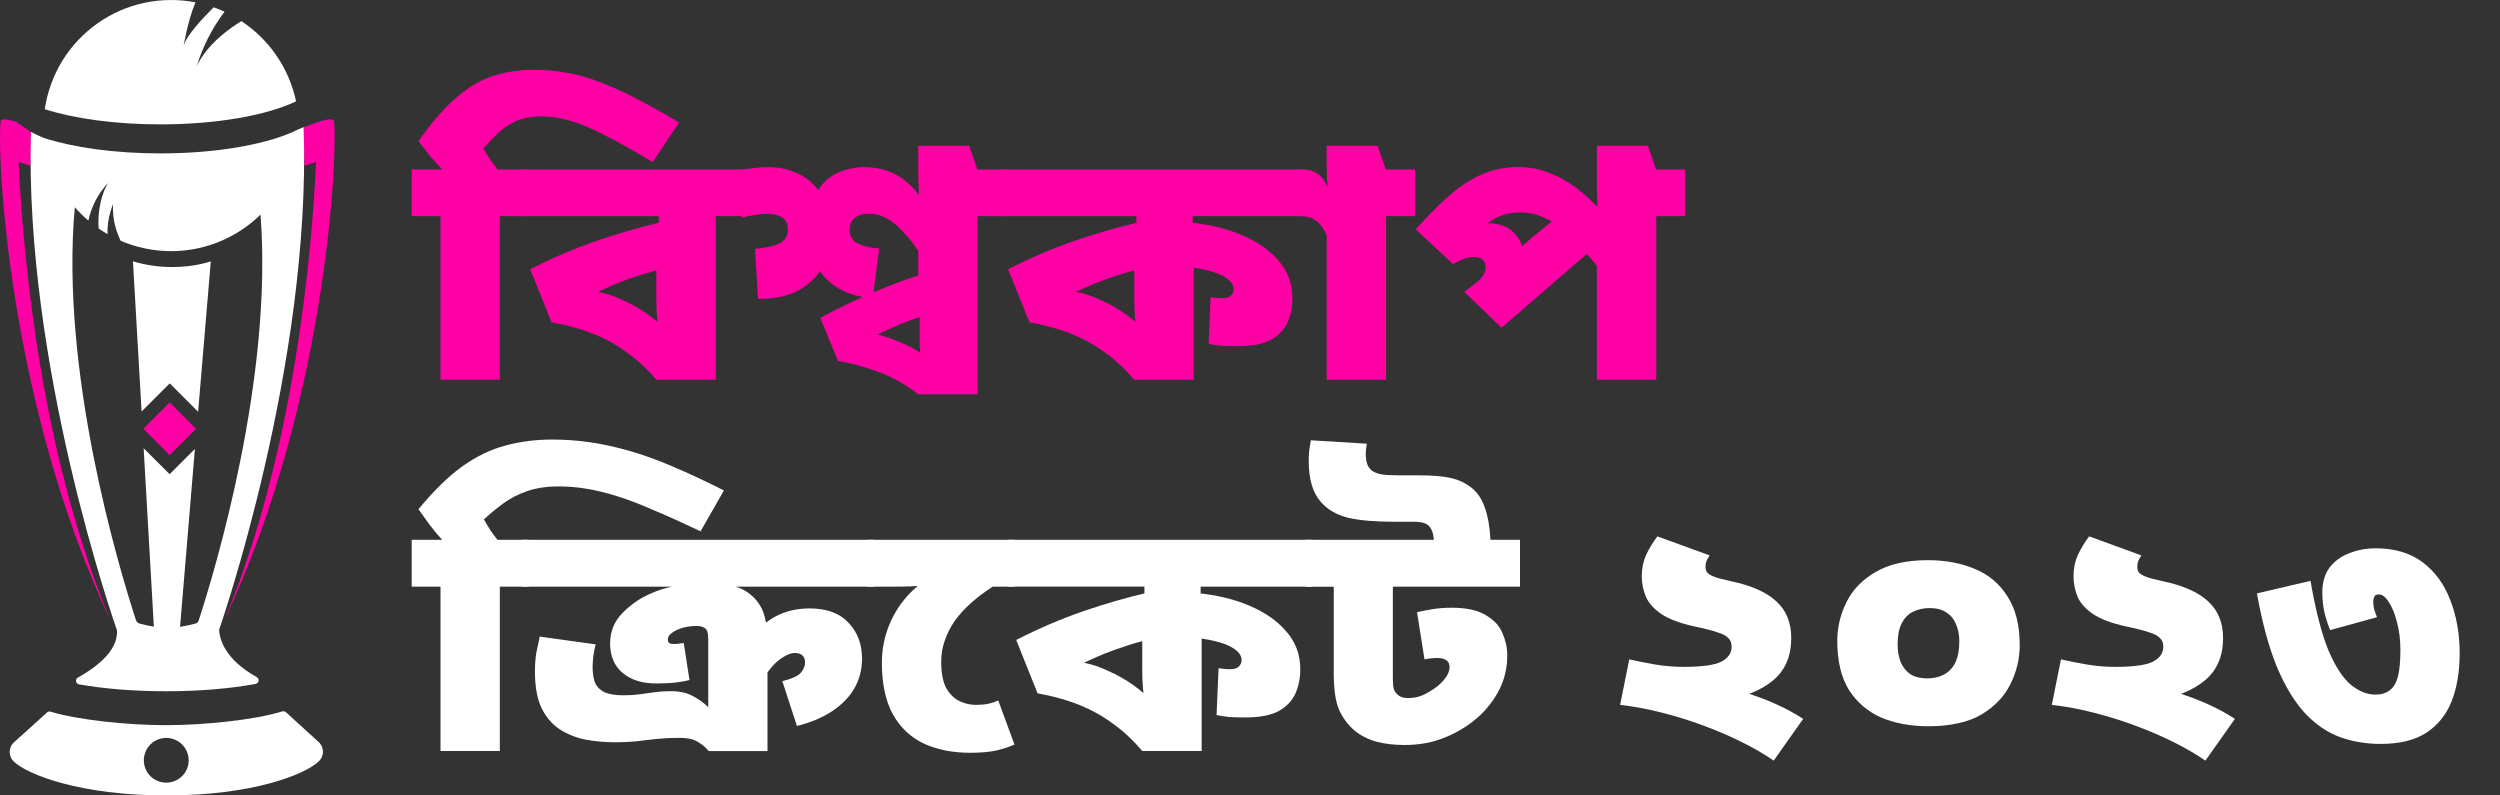
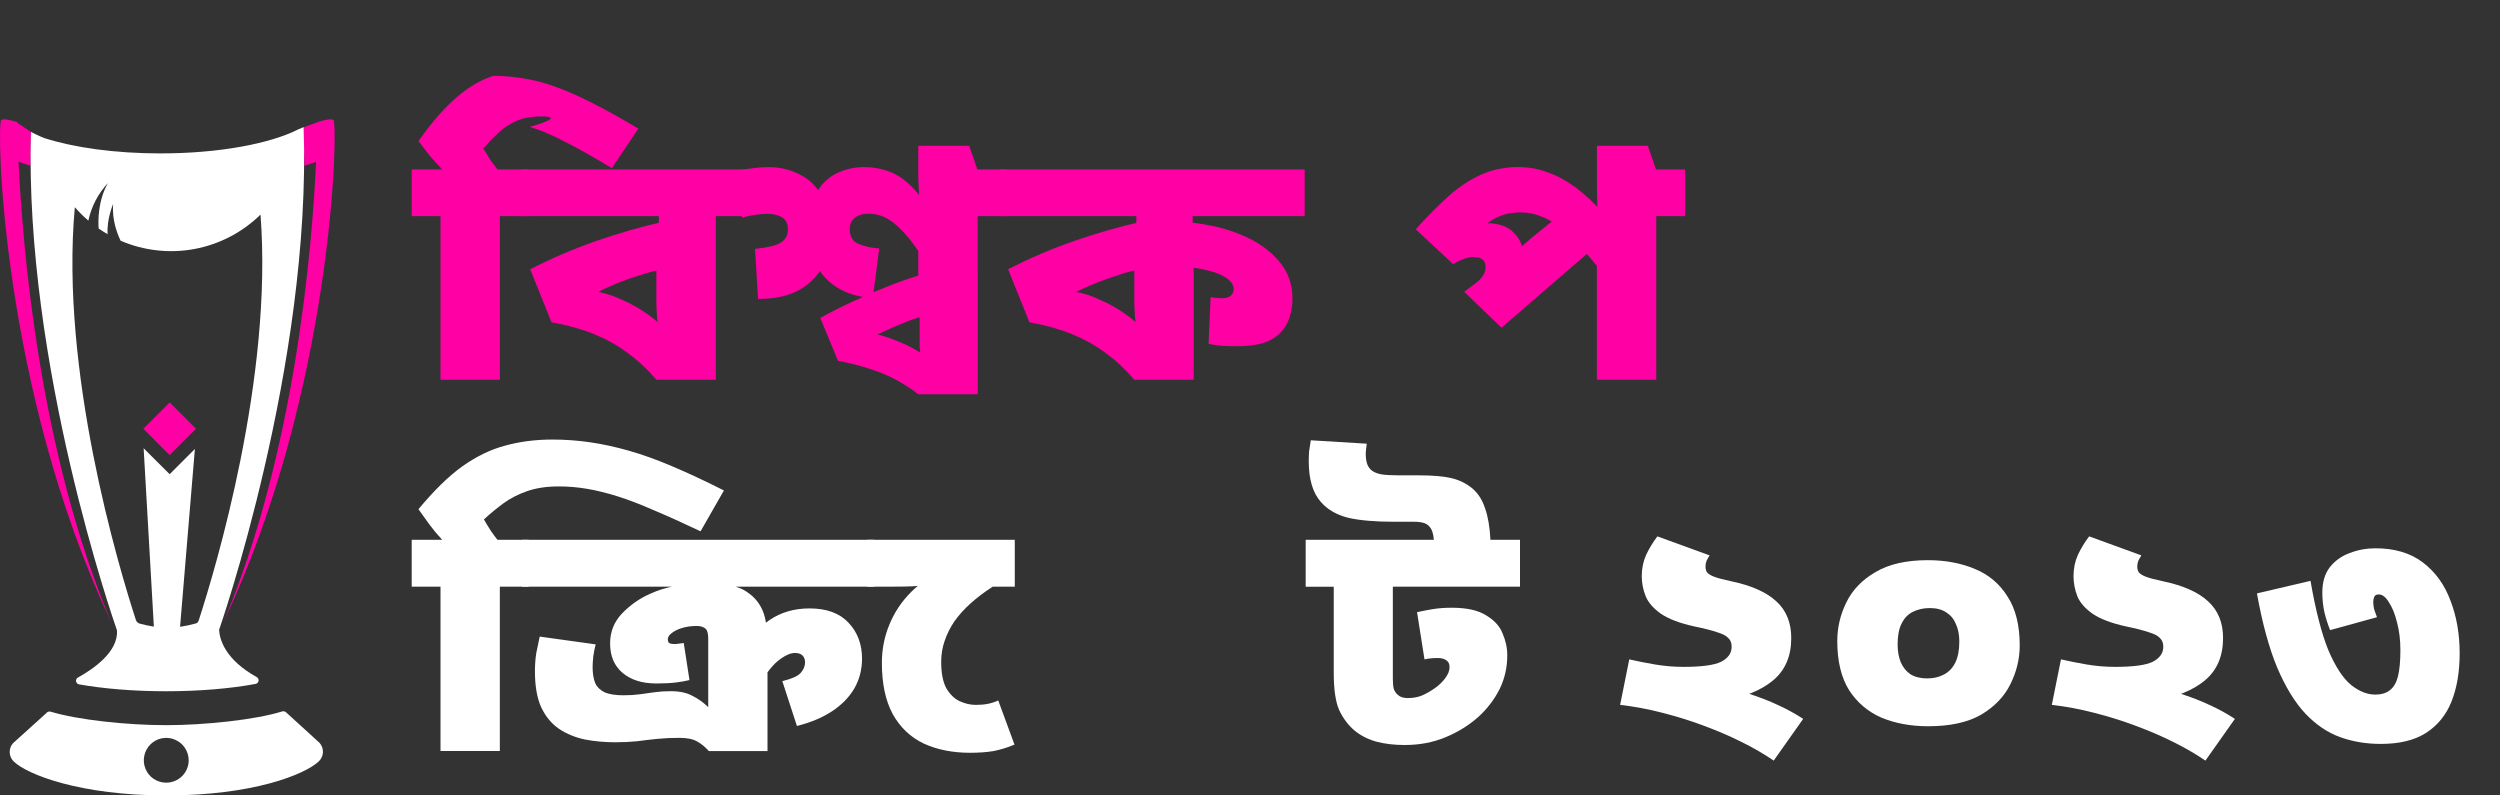
<svg xmlns="http://www.w3.org/2000/svg" xmlns:xlink="http://www.w3.org/1999/xlink" version="1.1" id="Layer_1" x="0px" y="0px" viewBox="0 0 44 14" enable-background="new 0 0 44 14" xml:space="preserve">
  <rect x="0" y="0" width="44" height="14" fill="#333333" stroke="none" />
  <path fill="#FFFFFF" d="M9.304,9.5v0.825H8.797v2.893H7.753v-2.893H7.246V9.5h0.537c-0.076-0.08-0.149-0.167-0.221-0.263  c-0.072-0.1-0.137-0.191-0.197-0.275c0.271-0.327,0.527-0.578,0.77-0.753c0.247-0.175,0.497-0.297,0.752-0.365  c0.259-0.072,0.537-0.108,0.835-0.108c0.223,0,0.444,0.016,0.662,0.048c0.223,0.032,0.451,0.082,0.686,0.149  c0.239,0.068,0.493,0.159,0.764,0.275c0.274,0.116,0.577,0.257,0.907,0.424L12.33,9.351c-0.31-0.147-0.585-0.271-0.823-0.371  c-0.235-0.104-0.448-0.185-0.639-0.245c-0.191-0.06-0.37-0.104-0.537-0.132c-0.163-0.028-0.328-0.042-0.495-0.042  c-0.215,0-0.402,0.028-0.561,0.084C9.115,8.701,8.976,8.773,8.857,8.861c-0.119,0.088-0.233,0.181-0.34,0.281  c0.036,0.064,0.076,0.13,0.119,0.197C8.68,9.403,8.72,9.456,8.755,9.5H9.304z" />
  <path fill="#FFFFFF" d="M15.387,9.5v0.825h-6.2V9.5H15.387z M12.397,10.271c0.163,0,0.308,0.01,0.436,0.03  c0.131,0.02,0.243,0.064,0.334,0.132c0.115,0.08,0.201,0.185,0.257,0.317c0.056,0.132,0.084,0.331,0.084,0.598v0.161  c0,0.02,0,0.04,0,0.06c0,0.02,0,0.04,0,0.06v1.59h-1.032c-0.06-0.068-0.127-0.124-0.203-0.167c-0.072-0.044-0.177-0.066-0.316-0.066  c-0.135,0-0.265,0.006-0.388,0.018c-0.119,0.012-0.239,0.026-0.358,0.042c-0.119,0.012-0.247,0.018-0.382,0.018  c-0.183,0-0.36-0.016-0.531-0.048c-0.171-0.036-0.322-0.098-0.454-0.185c-0.131-0.088-0.237-0.213-0.316-0.377  c-0.076-0.163-0.113-0.377-0.113-0.64c0-0.115,0.008-0.223,0.024-0.323c0.02-0.1,0.04-0.195,0.06-0.287l0.985,0.137  c-0.016,0.06-0.03,0.129-0.042,0.209c-0.008,0.08-0.012,0.143-0.012,0.191c0,0.116,0.016,0.211,0.048,0.287  c0.036,0.072,0.094,0.125,0.173,0.161c0.08,0.032,0.187,0.048,0.322,0.048c0.108,0,0.205-0.006,0.292-0.018  c0.088-0.012,0.173-0.024,0.257-0.036c0.087-0.012,0.183-0.018,0.286-0.018c0.155,0,0.283,0.028,0.382,0.084  c0.104,0.052,0.195,0.118,0.275,0.197v-1.202c0-0.048-0.004-0.086-0.012-0.113c-0.008-0.032-0.022-0.056-0.042-0.072  c-0.016-0.012-0.036-0.022-0.06-0.03c-0.024-0.008-0.054-0.012-0.09-0.012c-0.052,0-0.103,0.004-0.155,0.012  c-0.052,0.008-0.103,0.022-0.155,0.042c-0.052,0.02-0.097,0.046-0.137,0.078c-0.04,0.032-0.06,0.066-0.06,0.102  c0,0.032,0.008,0.054,0.024,0.066c0.02,0.012,0.05,0.018,0.089,0.018c0.024,0,0.05-0.002,0.078-0.006  c0.032-0.004,0.062-0.008,0.089-0.012l0.101,0.652c-0.06,0.016-0.137,0.03-0.233,0.042c-0.095,0.012-0.213,0.018-0.352,0.018  c-0.247,0-0.444-0.062-0.591-0.185c-0.147-0.123-0.221-0.297-0.221-0.52c0-0.207,0.072-0.385,0.215-0.532  c0.143-0.147,0.306-0.261,0.489-0.341c0.139-0.064,0.286-0.11,0.442-0.137C12.043,10.285,12.214,10.271,12.397,10.271z   M14.247,10.708c0.302,0,0.531,0.084,0.686,0.251c0.159,0.167,0.239,0.379,0.239,0.634c0,0.191-0.046,0.367-0.137,0.526  c-0.092,0.155-0.223,0.289-0.394,0.401c-0.171,0.112-0.376,0.197-0.615,0.257l-0.257-0.789c0.163-0.04,0.271-0.088,0.322-0.143  c0.052-0.06,0.078-0.122,0.078-0.185c0-0.052-0.014-0.092-0.042-0.12c-0.028-0.032-0.074-0.048-0.137-0.048  c-0.083,0-0.185,0.048-0.304,0.144c-0.115,0.096-0.241,0.267-0.376,0.514l-0.346-0.526c0.187-0.343,0.38-0.58,0.579-0.711  C13.745,10.776,13.98,10.708,14.247,10.708z" />
  <path fill="#FFFFFF" d="M17.86,9.5v0.825h-0.388c-0.143,0.092-0.272,0.189-0.388,0.293c-0.111,0.1-0.207,0.205-0.286,0.317  c-0.076,0.112-0.133,0.227-0.173,0.347c-0.04,0.116-0.06,0.237-0.06,0.365c0,0.199,0.03,0.355,0.09,0.466  c0.064,0.108,0.141,0.183,0.233,0.227c0.096,0.044,0.191,0.066,0.287,0.066c0.08,0,0.149-0.006,0.209-0.018  c0.064-0.012,0.125-0.032,0.185-0.06l0.286,0.777c-0.123,0.052-0.247,0.09-0.37,0.114c-0.119,0.02-0.257,0.03-0.412,0.03  c-0.306,0-0.577-0.054-0.812-0.161c-0.235-0.111-0.418-0.285-0.549-0.52c-0.127-0.235-0.191-0.536-0.191-0.903  c0-0.235,0.044-0.458,0.131-0.67c0.088-0.215,0.215-0.406,0.382-0.574c0.171-0.171,0.376-0.309,0.615-0.413l-0.382,0.293  c-0.064,0.008-0.135,0.014-0.215,0.018c-0.08,0.004-0.189,0.006-0.328,0.006h-0.46V9.5H17.86z" />
-   <path fill="#FFFFFF" d="M23.1,9.5v0.825h-1.969v0.394l0.018,0.353v2.146h-1.044c-0.163-0.191-0.334-0.351-0.513-0.478  c-0.175-0.132-0.37-0.241-0.585-0.329c-0.215-0.088-0.463-0.157-0.746-0.209l-0.376-0.939c0.39-0.199,0.78-0.367,1.17-0.502  c0.39-0.135,0.786-0.249,1.188-0.341l-0.101,0.161v-0.257h-2.399V9.5H23.1z M20.104,11.204l0.107,0.054  c-0.139,0.032-0.273,0.07-0.4,0.114c-0.123,0.04-0.247,0.084-0.37,0.132c-0.119,0.048-0.241,0.102-0.364,0.161  c0.135,0.024,0.278,0.072,0.43,0.144c0.155,0.068,0.302,0.151,0.442,0.251c0.143,0.1,0.261,0.209,0.352,0.329l-0.161-0.012  c-0.008-0.08-0.016-0.169-0.024-0.269c-0.008-0.1-0.012-0.193-0.012-0.281V11.204z M22.885,11.778c0,0.155-0.028,0.297-0.084,0.424  c-0.056,0.127-0.153,0.231-0.292,0.311c-0.139,0.076-0.336,0.114-0.591,0.114c-0.091,0-0.181-0.002-0.268-0.006  c-0.084-0.008-0.163-0.02-0.239-0.036l0.036-0.825c0.028,0.004,0.058,0.008,0.089,0.012c0.036,0.004,0.074,0.006,0.113,0.006  c0.068,0,0.117-0.014,0.149-0.042c0.036-0.032,0.054-0.072,0.054-0.12c0-0.084-0.06-0.159-0.179-0.227  c-0.119-0.068-0.316-0.122-0.591-0.161l-0.012-0.789c0.342,0.032,0.649,0.106,0.919,0.221c0.274,0.116,0.491,0.267,0.65,0.454  C22.804,11.302,22.885,11.523,22.885,11.778z" />
  <path fill="#FFFFFF" d="M26.752,9.5v0.825h-2.238v1.614c0,0.088,0.006,0.151,0.018,0.191c0.016,0.04,0.038,0.072,0.066,0.096  c0.04,0.04,0.099,0.06,0.179,0.06c0.096,0,0.181-0.016,0.257-0.048c0.08-0.036,0.155-0.08,0.227-0.132  c0.064-0.044,0.121-0.1,0.173-0.167c0.052-0.068,0.078-0.133,0.078-0.197c0-0.056-0.018-0.096-0.054-0.119  c-0.036-0.028-0.088-0.042-0.155-0.042c-0.04,0-0.08,0.002-0.119,0.006c-0.04,0.004-0.078,0.01-0.113,0.018l-0.131-0.831  c0.092-0.02,0.185-0.038,0.281-0.054c0.099-0.016,0.209-0.024,0.328-0.024c0.263,0,0.464,0.044,0.603,0.132  c0.143,0.084,0.241,0.189,0.292,0.317c0.056,0.128,0.084,0.257,0.084,0.389c0,0.215-0.046,0.415-0.137,0.598  c-0.091,0.179-0.213,0.339-0.364,0.478c-0.167,0.151-0.362,0.273-0.585,0.365c-0.219,0.092-0.459,0.137-0.722,0.137  c-0.183,0-0.35-0.02-0.501-0.06c-0.151-0.044-0.278-0.11-0.382-0.197c-0.111-0.096-0.201-0.215-0.268-0.359  c-0.064-0.147-0.095-0.365-0.095-0.652v-1.518H22.98V9.5H26.752z M25.236,9.5c-0.008-0.112-0.036-0.191-0.084-0.239  c-0.044-0.052-0.131-0.078-0.262-0.078h-0.352c-0.342,0-0.615-0.024-0.818-0.072c-0.199-0.052-0.356-0.143-0.471-0.275  c-0.072-0.08-0.125-0.179-0.161-0.299c-0.036-0.12-0.054-0.259-0.054-0.418c0-0.056,0.002-0.114,0.006-0.173  c0.008-0.06,0.018-0.126,0.03-0.197l0.985,0.06c-0.004,0.036-0.008,0.068-0.012,0.096c-0.004,0.028-0.006,0.052-0.006,0.072  c0,0.076,0.008,0.137,0.024,0.185s0.044,0.088,0.083,0.12c0.044,0.032,0.1,0.054,0.167,0.066c0.068,0.012,0.173,0.018,0.316,0.018  h0.346c0.243,0,0.432,0.016,0.567,0.048c0.139,0.032,0.263,0.092,0.37,0.179c0.104,0.088,0.179,0.205,0.227,0.353  c0.052,0.143,0.083,0.329,0.095,0.556H25.236z" />
  <path fill="#FFFFFF" d="M28.895,10.14c0-0.135,0.026-0.261,0.078-0.377c0.056-0.116,0.121-0.223,0.197-0.323l0.919,0.335  c-0.02,0.032-0.038,0.064-0.054,0.096c-0.012,0.032-0.018,0.066-0.018,0.102c0,0.036,0.008,0.068,0.024,0.096  c0.02,0.028,0.06,0.054,0.119,0.078c0.06,0.024,0.155,0.05,0.286,0.078c0.37,0.076,0.642,0.195,0.818,0.359  c0.175,0.159,0.262,0.375,0.262,0.646c0,0.319-0.107,0.568-0.322,0.747c-0.211,0.175-0.509,0.295-0.895,0.359  c-0.06,0-0.123-0.004-0.191-0.012c-0.064-0.012-0.127-0.026-0.191-0.042l0.203-0.251c0.251,0.06,0.468,0.12,0.651,0.179  c0.187,0.06,0.356,0.126,0.507,0.197c0.151,0.068,0.3,0.149,0.448,0.245l-0.519,0.735c-0.167-0.115-0.356-0.225-0.567-0.329  c-0.207-0.104-0.43-0.199-0.668-0.287c-0.235-0.088-0.477-0.163-0.728-0.227c-0.247-0.064-0.493-0.11-0.74-0.138l0.161-0.801  c0.139,0.032,0.29,0.062,0.454,0.09c0.167,0.028,0.334,0.042,0.501,0.042c0.318,0,0.539-0.03,0.662-0.09  c0.123-0.064,0.185-0.152,0.185-0.263c0-0.068-0.02-0.12-0.06-0.155c-0.036-0.04-0.101-0.074-0.197-0.102  c-0.091-0.032-0.225-0.066-0.4-0.102c-0.255-0.056-0.45-0.13-0.585-0.221c-0.131-0.092-0.221-0.193-0.269-0.305  C28.919,10.383,28.895,10.264,28.895,10.14z" />
  <path fill="#FFFFFF" d="M33.936,12.782c-0.302,0-0.575-0.05-0.818-0.149c-0.239-0.104-0.43-0.265-0.573-0.484  c-0.139-0.223-0.209-0.512-0.209-0.867c0-0.239,0.054-0.466,0.161-0.682c0.107-0.219,0.278-0.396,0.513-0.532  c0.235-0.139,0.541-0.209,0.919-0.209c0.31,0,0.587,0.052,0.83,0.155c0.243,0.1,0.434,0.261,0.573,0.484  c0.143,0.219,0.215,0.506,0.215,0.861c0,0.239-0.056,0.468-0.167,0.688c-0.107,0.215-0.278,0.392-0.513,0.532  C34.632,12.714,34.322,12.782,33.936,12.782z M33.965,10.702c-0.111,0-0.211,0.022-0.298,0.066c-0.083,0.04-0.149,0.108-0.197,0.203  c-0.048,0.092-0.072,0.215-0.072,0.371c0,0.116,0.018,0.219,0.054,0.311c0.04,0.092,0.097,0.163,0.173,0.215  c0.08,0.048,0.177,0.072,0.292,0.072c0.111,0,0.209-0.022,0.292-0.066c0.087-0.044,0.155-0.114,0.203-0.209  c0.048-0.096,0.072-0.221,0.072-0.377c0-0.116-0.02-0.217-0.06-0.305c-0.036-0.088-0.091-0.155-0.167-0.203  C34.182,10.728,34.085,10.702,33.965,10.702z" />
  <path fill="#FFFFFF" d="M36.494,10.14c0-0.135,0.026-0.261,0.078-0.377c0.056-0.116,0.121-0.223,0.197-0.323l0.919,0.335  c-0.02,0.032-0.038,0.064-0.054,0.096c-0.012,0.032-0.018,0.066-0.018,0.102c0,0.036,0.008,0.068,0.024,0.096  c0.02,0.028,0.06,0.054,0.119,0.078s0.155,0.05,0.286,0.078c0.37,0.076,0.643,0.195,0.818,0.359  c0.175,0.159,0.263,0.375,0.263,0.646c0,0.319-0.107,0.568-0.322,0.747c-0.211,0.175-0.509,0.295-0.895,0.359  c-0.06,0-0.123-0.004-0.191-0.012c-0.064-0.012-0.127-0.026-0.191-0.042l0.203-0.251c0.251,0.06,0.467,0.12,0.65,0.179  c0.187,0.06,0.356,0.126,0.507,0.197c0.151,0.068,0.3,0.149,0.447,0.245l-0.519,0.735c-0.167-0.115-0.356-0.225-0.567-0.329  c-0.207-0.104-0.43-0.199-0.668-0.287c-0.235-0.088-0.477-0.163-0.728-0.227c-0.247-0.064-0.493-0.11-0.74-0.138l0.161-0.801  c0.139,0.032,0.29,0.062,0.453,0.09c0.167,0.028,0.334,0.042,0.501,0.042c0.318,0,0.539-0.03,0.662-0.09  c0.123-0.064,0.185-0.152,0.185-0.263c0-0.068-0.02-0.12-0.06-0.155c-0.036-0.04-0.101-0.074-0.197-0.102  c-0.091-0.032-0.225-0.066-0.4-0.102c-0.255-0.056-0.449-0.13-0.585-0.221c-0.131-0.092-0.221-0.193-0.269-0.305  C36.518,10.383,36.494,10.264,36.494,10.14z" />
  <path fill="#FFFFFF" d="M43.29,11.497c0,0.327-0.048,0.61-0.143,0.849c-0.095,0.239-0.247,0.424-0.453,0.556  c-0.203,0.128-0.467,0.191-0.794,0.191c-0.255,0-0.493-0.04-0.716-0.12c-0.219-0.08-0.422-0.217-0.609-0.413  c-0.183-0.195-0.348-0.464-0.495-0.807c-0.143-0.343-0.263-0.779-0.358-1.309l0.943-0.221c0.091,0.526,0.197,0.935,0.316,1.225  c0.123,0.287,0.255,0.488,0.394,0.604c0.143,0.115,0.286,0.173,0.43,0.173c0.107,0,0.193-0.026,0.257-0.078  c0.068-0.052,0.115-0.134,0.143-0.245c0.028-0.116,0.042-0.269,0.042-0.46c0-0.179-0.02-0.343-0.06-0.49  c-0.036-0.147-0.084-0.265-0.143-0.353c-0.056-0.092-0.115-0.137-0.179-0.137c-0.04,0-0.066,0.014-0.078,0.042  c-0.012,0.028-0.018,0.058-0.018,0.09c0,0.044,0.006,0.09,0.018,0.137c0.016,0.048,0.032,0.092,0.048,0.132L41.01,11.09  c-0.04-0.1-0.074-0.205-0.101-0.317c-0.024-0.112-0.036-0.227-0.036-0.347c0-0.179,0.044-0.327,0.131-0.442  c0.092-0.116,0.209-0.199,0.352-0.251C41.499,9.678,41.65,9.65,41.81,9.65c0.338,0,0.617,0.084,0.835,0.251  c0.219,0.167,0.38,0.391,0.483,0.669C43.236,10.849,43.29,11.158,43.29,11.497z" />
-   <path fill="#FF00A5" d="M9.306,2.983v0.821H8.798v2.879H7.753V3.804H7.246V2.983h0.538C7.707,2.904,7.634,2.822,7.562,2.739  C7.494,2.652,7.429,2.566,7.365,2.483C7.604,2.146,7.829,1.888,8.04,1.71c0.211-0.182,0.426-0.307,0.645-0.375  c0.219-0.071,0.458-0.107,0.717-0.107c0.187,0,0.368,0.016,0.544,0.048c0.179,0.028,0.366,0.077,0.561,0.149  c0.195,0.071,0.41,0.167,0.645,0.286c0.235,0.119,0.502,0.268,0.8,0.446l-0.466,0.696c-0.334-0.202-0.617-0.361-0.848-0.476  c-0.227-0.119-0.426-0.202-0.597-0.25C9.87,2.075,9.698,2.049,9.527,2.049c-0.175,0-0.325,0.028-0.448,0.083  C8.96,2.188,8.854,2.259,8.763,2.346C8.675,2.43,8.589,2.519,8.506,2.614c0.04,0.063,0.082,0.131,0.125,0.202  c0.048,0.067,0.09,0.123,0.125,0.167H9.306z" />
+   <path fill="#FF00A5" d="M9.306,2.983v0.821H8.798v2.879H7.753V3.804H7.246V2.983h0.538C7.707,2.904,7.634,2.822,7.562,2.739  C7.494,2.652,7.429,2.566,7.365,2.483C7.604,2.146,7.829,1.888,8.04,1.71c0.211-0.182,0.426-0.307,0.645-0.375  c0.187,0,0.368,0.016,0.544,0.048c0.179,0.028,0.366,0.077,0.561,0.149  c0.195,0.071,0.41,0.167,0.645,0.286c0.235,0.119,0.502,0.268,0.8,0.446l-0.466,0.696c-0.334-0.202-0.617-0.361-0.848-0.476  c-0.227-0.119-0.426-0.202-0.597-0.25C9.87,2.075,9.698,2.049,9.527,2.049c-0.175,0-0.325,0.028-0.448,0.083  C8.96,2.188,8.854,2.259,8.763,2.346C8.675,2.43,8.589,2.519,8.506,2.614c0.04,0.063,0.082,0.131,0.125,0.202  c0.048,0.067,0.09,0.123,0.125,0.167H9.306z" />
  <path fill="#FF00A5" d="M13.106,2.983v0.821h-0.508v2.879h-1.045c-0.163-0.19-0.335-0.349-0.514-0.476  c-0.175-0.131-0.37-0.24-0.585-0.327C10.239,5.793,9.99,5.723,9.707,5.672L9.331,4.738c0.39-0.198,0.78-0.365,1.171-0.5  c0.39-0.135,0.784-0.248,1.183-0.339l-0.09,0.155v-0.25H9.188V2.983H13.106z M11.553,4.684l0.107,0.048  c-0.207,0.052-0.402,0.109-0.585,0.173c-0.179,0.063-0.362,0.141-0.55,0.232c0.135,0.024,0.279,0.071,0.43,0.143  c0.155,0.067,0.303,0.151,0.442,0.25c0.143,0.099,0.261,0.208,0.352,0.327l-0.161-0.012c-0.008-0.079-0.016-0.169-0.024-0.268  c-0.008-0.099-0.012-0.192-0.012-0.28V4.684z" />
  <path fill="#FF00A5" d="M17.715,2.983v0.821h-0.508v1.291h-1.045V3.691L16.18,3.5c-0.004-0.083-0.008-0.161-0.012-0.232  c-0.004-0.071-0.006-0.143-0.006-0.214V2.566h0.896l0.143,0.416H17.715z M15.207,2.941c0.139,0,0.269,0.02,0.388,0.059  c0.12,0.036,0.233,0.097,0.34,0.184c0.108,0.087,0.215,0.204,0.323,0.351l-0.06,0.94c-0.135-0.214-0.279-0.387-0.43-0.518  c-0.147-0.131-0.307-0.196-0.478-0.196c-0.108,0-0.191,0.026-0.251,0.077c-0.056,0.048-0.084,0.113-0.084,0.196  c0,0.131,0.054,0.218,0.161,0.262c0.111,0.044,0.231,0.069,0.358,0.077l-0.113,0.874c-0.255-0.02-0.466-0.083-0.633-0.19  s-0.293-0.248-0.376-0.422c-0.084-0.178-0.125-0.381-0.125-0.607c0-0.25,0.044-0.454,0.131-0.613  c0.088-0.163,0.205-0.282,0.352-0.357C14.862,2.981,15.028,2.941,15.207,2.941z M13.522,2.941c0.199,0,0.38,0.042,0.543,0.125  c0.167,0.079,0.301,0.206,0.4,0.381c0.1,0.171,0.149,0.395,0.149,0.672c0,0.19-0.042,0.373-0.125,0.547s-0.219,0.317-0.406,0.428  c-0.187,0.111-0.434,0.167-0.741,0.167l-0.054-0.88c0.139-0.016,0.251-0.036,0.334-0.059c0.088-0.028,0.149-0.063,0.185-0.107  c0.04-0.048,0.06-0.105,0.06-0.173c0-0.107-0.036-0.18-0.108-0.22c-0.068-0.04-0.153-0.059-0.257-0.059  c-0.06,0-0.129,0.006-0.209,0.018c-0.08,0.012-0.157,0.028-0.233,0.048l-0.09-0.827c0.104-0.02,0.199-0.034,0.287-0.042  C13.347,2.947,13.435,2.941,13.522,2.941z M17.208,4.851v2.088h-1.045c-0.147-0.111-0.291-0.202-0.43-0.274  c-0.139-0.071-0.287-0.131-0.442-0.178c-0.155-0.052-0.336-0.097-0.543-0.137l-0.311-0.755c0.179-0.099,0.368-0.194,0.567-0.286  c0.203-0.095,0.404-0.182,0.603-0.262c0.199-0.079,0.384-0.145,0.555-0.196H17.208z M16.186,5.582  c-0.096,0.028-0.199,0.065-0.311,0.113c-0.108,0.044-0.217,0.091-0.328,0.143C15.44,5.89,15.33,5.943,15.219,5.999l0.018-0.155  c0.191,0.032,0.368,0.081,0.531,0.149c0.163,0.063,0.307,0.135,0.43,0.214c-0.004-0.028-0.008-0.061-0.012-0.101  c0-0.044,0-0.073,0-0.089V5.582z" />
  <path fill="#FF00A5" d="M22.962,2.983v0.821h-1.971v0.393l0.018,0.351v2.135h-1.045c-0.163-0.19-0.334-0.349-0.514-0.476  c-0.175-0.131-0.37-0.24-0.585-0.327c-0.215-0.087-0.464-0.157-0.747-0.208l-0.376-0.934c0.39-0.198,0.78-0.365,1.171-0.5  c0.39-0.135,0.786-0.248,1.188-0.339L20,4.06V3.804h-2.401V2.983H22.962z M19.964,4.678l0.108,0.054  c-0.139,0.032-0.273,0.069-0.4,0.113c-0.123,0.04-0.247,0.083-0.37,0.131c-0.119,0.048-0.241,0.101-0.364,0.161  c0.135,0.024,0.279,0.071,0.43,0.143c0.155,0.067,0.303,0.151,0.442,0.25c0.143,0.099,0.261,0.208,0.352,0.327L20,5.844  c-0.008-0.079-0.016-0.169-0.024-0.268c-0.008-0.099-0.012-0.192-0.012-0.28V4.678z M22.747,5.249c0,0.155-0.028,0.295-0.084,0.422  c-0.056,0.127-0.153,0.23-0.293,0.309c-0.139,0.075-0.337,0.113-0.591,0.113c-0.092,0-0.181-0.002-0.269-0.006  c-0.084-0.008-0.163-0.02-0.239-0.036l0.036-0.821c0.028,0.004,0.058,0.008,0.089,0.012c0.036,0.004,0.074,0.006,0.114,0.006  c0.068,0,0.118-0.014,0.149-0.042c0.036-0.032,0.054-0.071,0.054-0.119c0-0.083-0.06-0.159-0.179-0.226  c-0.119-0.067-0.317-0.121-0.591-0.161l-0.012-0.785c0.342,0.032,0.649,0.105,0.92,0.22c0.275,0.115,0.492,0.266,0.651,0.452  C22.665,4.775,22.747,4.995,22.747,5.249z" />
-   <path fill="#FF00A5" d="M24.903,2.983v0.821h-0.508v2.879H23.35v-2.54c-0.048-0.115-0.11-0.2-0.185-0.256  c-0.072-0.056-0.165-0.083-0.281-0.083h-0.042V2.983h0.119c0.076,0,0.151,0.026,0.227,0.077c0.08,0.052,0.141,0.137,0.185,0.256  c-0.008-0.056-0.014-0.119-0.018-0.19C23.352,3.05,23.35,2.985,23.35,2.929V2.566h0.896l0.143,0.416H24.903z" />
  <path fill="#FF00A5" d="M29.658,2.983v0.821H29.15v2.879h-1.045V4.369l0.108,0.446c-0.139-0.178-0.271-0.335-0.394-0.47  c-0.119-0.135-0.237-0.246-0.352-0.333c-0.111-0.091-0.225-0.159-0.34-0.202c-0.115-0.048-0.237-0.071-0.364-0.071  c-0.124,0-0.229,0.016-0.317,0.048c-0.088,0.028-0.177,0.075-0.269,0.143c-0.088,0.067-0.193,0.157-0.317,0.268l-0.251-0.054  c0.088-0.075,0.181-0.129,0.281-0.161c0.104-0.036,0.197-0.054,0.281-0.054c0.211,0,0.368,0.056,0.472,0.167  c0.108,0.107,0.161,0.23,0.161,0.369c0,0.052-0.004,0.107-0.012,0.167c-0.004,0.056-0.016,0.111-0.036,0.167l-0.316-0.113  c0.032-0.044,0.078-0.095,0.137-0.155c0.064-0.063,0.131-0.127,0.203-0.19c0.072-0.063,0.135-0.119,0.191-0.167l0.699-0.565  l0.579,0.583l-1.822,1.576L25.77,5.136l0.448-0.339l-0.131,0.202l-0.185,0.042c0.092-0.067,0.155-0.127,0.191-0.178  c0.036-0.052,0.054-0.105,0.054-0.161c0-0.059-0.018-0.103-0.054-0.131c-0.032-0.032-0.084-0.048-0.155-0.048  c-0.06,0-0.12,0.012-0.179,0.036c-0.056,0.02-0.117,0.05-0.185,0.089l-0.657-0.613c0.211-0.234,0.408-0.432,0.591-0.595  c0.187-0.163,0.376-0.286,0.567-0.369c0.195-0.087,0.408-0.131,0.639-0.131c0.191,0,0.368,0.032,0.532,0.095  c0.167,0.059,0.33,0.149,0.49,0.268c0.159,0.119,0.321,0.27,0.484,0.452l-0.09,0.089c-0.004-0.067-0.01-0.151-0.018-0.25  c-0.004-0.103-0.006-0.194-0.006-0.274V2.566h0.896l0.143,0.416H29.658z" />
  <g>
    <defs>
      <rect id="SVGID_1_" width="5.89" height="14" />
    </defs>
    <clipPath id="SVGID_00000127731598887868068740000005422133344263667376_">
      <use xlink:href="#SVGID_1_" overflow="visible" />
    </clipPath>
    <g clip-path="url(#SVGID_00000127731598887868068740000005422133344263667376_)">
      <path fill="#FF00A5" d="M3.365,7.462L3.124,7.221L2.986,7.083L2.833,7.236L2.569,7.5L2.522,7.546l0.051,0.051L2.86,7.885    L2.986,8.01l0.112-0.112l0.259-0.259L3.45,7.546L3.365,7.462z" />
-       <path fill="#FFFFFF" d="M4.249,0.372C4.016,0.513,3.65,0.781,3.464,1.16C3.57,0.816,3.735,0.493,3.952,0.206    C3.89,0.177,3.826,0.151,3.761,0.128c-0.143,0.141-0.502,0.51-0.532,0.693c0,0,0.077-0.469,0.212-0.78    C3.143-0.016,2.836-0.013,2.539,0.05C2.242,0.114,1.96,0.238,1.712,0.414c-0.248,0.176-0.458,0.4-0.617,0.659    C0.937,1.332,0.832,1.621,0.788,1.922c0.518,0.165,1.237,0.267,2.035,0.267c0.999,0,1.878-0.161,2.388-0.405    C5.088,1.205,4.743,0.698,4.249,0.372z" />
-       <path fill="#FFFFFF" d="M2.34,4.599l0.152,2.643l0.23-0.23l0.265-0.265l0.238,0.238l0.262,0.262l0.223-2.648    c0,0-0.271,0.101-0.672,0.101C2.801,4.701,2.566,4.667,2.34,4.599z" />
      <path fill="#FF00A5" d="M0.327,2.847l0.211,0.07l0.007-0.594l-0.239-0.16V2.15L0.27,2.139C0.159,2.106,0.057,2.087,0.022,2.114    C-0.065,2.178,0.02,6.842,1.95,10.931C0.694,7.955,0.397,4.365,0.327,2.847z" />
      <path fill="#FF00A5" d="M5.868,2.113C5.83,2.084,5.709,2.111,5.584,2.15v0.003L5.343,2.239l0.014,0.678l0.206-0.068    c-0.07,1.52-0.368,5.107-1.622,8.082C5.87,6.842,5.955,2.178,5.868,2.113z" />
      <path fill="#FFFFFF" d="M2.058,11.093c0.03,0.377-0.418,0.684-0.687,0.832c-0.012,0.007-0.021,0.016-0.027,0.028    c-0.006,0.012-0.008,0.025-0.005,0.039c0.002,0.013,0.008,0.025,0.018,0.035c0.009,0.009,0.021,0.016,0.035,0.018    c0.428,0.076,0.959,0.121,1.533,0.121c0.592,0,1.138-0.048,1.573-0.129c0.013-0.002,0.025-0.009,0.035-0.018    c0.009-0.01,0.016-0.022,0.018-0.035c0.002-0.013,0-0.027-0.006-0.039c-0.006-0.012-0.015-0.022-0.027-0.028    c-0.55-0.308-0.651-0.651-0.662-0.832c0,0,1.632-4.667,1.488-8.848C5.29,2.259,5.256,2.274,5.256,2.274    C4.754,2.53,3.853,2.7,2.823,2.7c-0.8,0-1.523-0.103-2.041-0.269H0.78c0,0-0.12-0.048-0.235-0.109    C0.424,6.41,2.008,10.95,2.056,11.085L2.058,11.093z M1.317,3.647C1.39,3.731,1.47,3.81,1.555,3.883    C1.608,3.635,1.728,3.405,1.901,3.22C1.721,3.532,1.727,3.891,1.736,4.022c0.051,0.035,0.104,0.069,0.158,0.1    c-0.018-0.27,0.098-0.534,0.098-0.534C1.967,3.865,2.063,4.112,2.123,4.237c0.41,0.176,0.863,0.227,1.301,0.145    C3.863,4.3,4.267,4.089,4.585,3.777c0.222,2.865-0.793,6.236-1.089,7.147c-0.004,0.012-0.01,0.022-0.019,0.031    c-0.009,0.008-0.02,0.015-0.031,0.018c-0.091,0.025-0.183,0.045-0.277,0.059l0.261-3.13L3.179,8.153L2.986,8.346L2.769,8.13    L2.528,7.889l0.18,3.14c-0.084-0.013-0.166-0.031-0.248-0.053c-0.016-0.004-0.031-0.013-0.043-0.024    c-0.012-0.011-0.021-0.026-0.026-0.042C2.084,9.966,1.054,6.524,1.317,3.647z" />
      <path fill="#FFFFFF" d="M5.625,13.075l-0.59-0.538c-0.01-0.009-0.021-0.015-0.034-0.017c-0.013-0.003-0.026-0.002-0.038,0.002    c-0.471,0.146-1.355,0.241-2.04,0.241s-1.557-0.093-2.029-0.237c-0.012-0.004-0.024-0.004-0.036-0.002    c-0.012,0.002-0.023,0.008-0.033,0.016c-0.008,0.007-0.016,0.015-0.023,0.023l-0.568,0.513c-0.003,0.003-0.005,0.005-0.008,0.008    c-0.038,0.045-0.058,0.103-0.055,0.162c0.003,0.059,0.028,0.115,0.071,0.156C0.482,13.634,1.415,14,2.929,14    s2.434-0.366,2.681-0.599c0.044-0.042,0.071-0.099,0.074-0.16C5.686,13.18,5.665,13.121,5.625,13.075z M2.925,13.775    c-0.078,0-0.154-0.023-0.219-0.066c-0.065-0.043-0.116-0.105-0.145-0.177c-0.03-0.072-0.038-0.152-0.022-0.228    c0.015-0.077,0.053-0.147,0.108-0.202c0.055-0.055,0.126-0.093,0.202-0.108c0.077-0.015,0.156-0.007,0.228,0.023    c0.072,0.03,0.134,0.08,0.177,0.145c0.043,0.065,0.067,0.141,0.067,0.219c0,0.105-0.042,0.205-0.116,0.279    C3.13,13.733,3.03,13.775,2.925,13.775z" />
    </g>
  </g>
</svg>